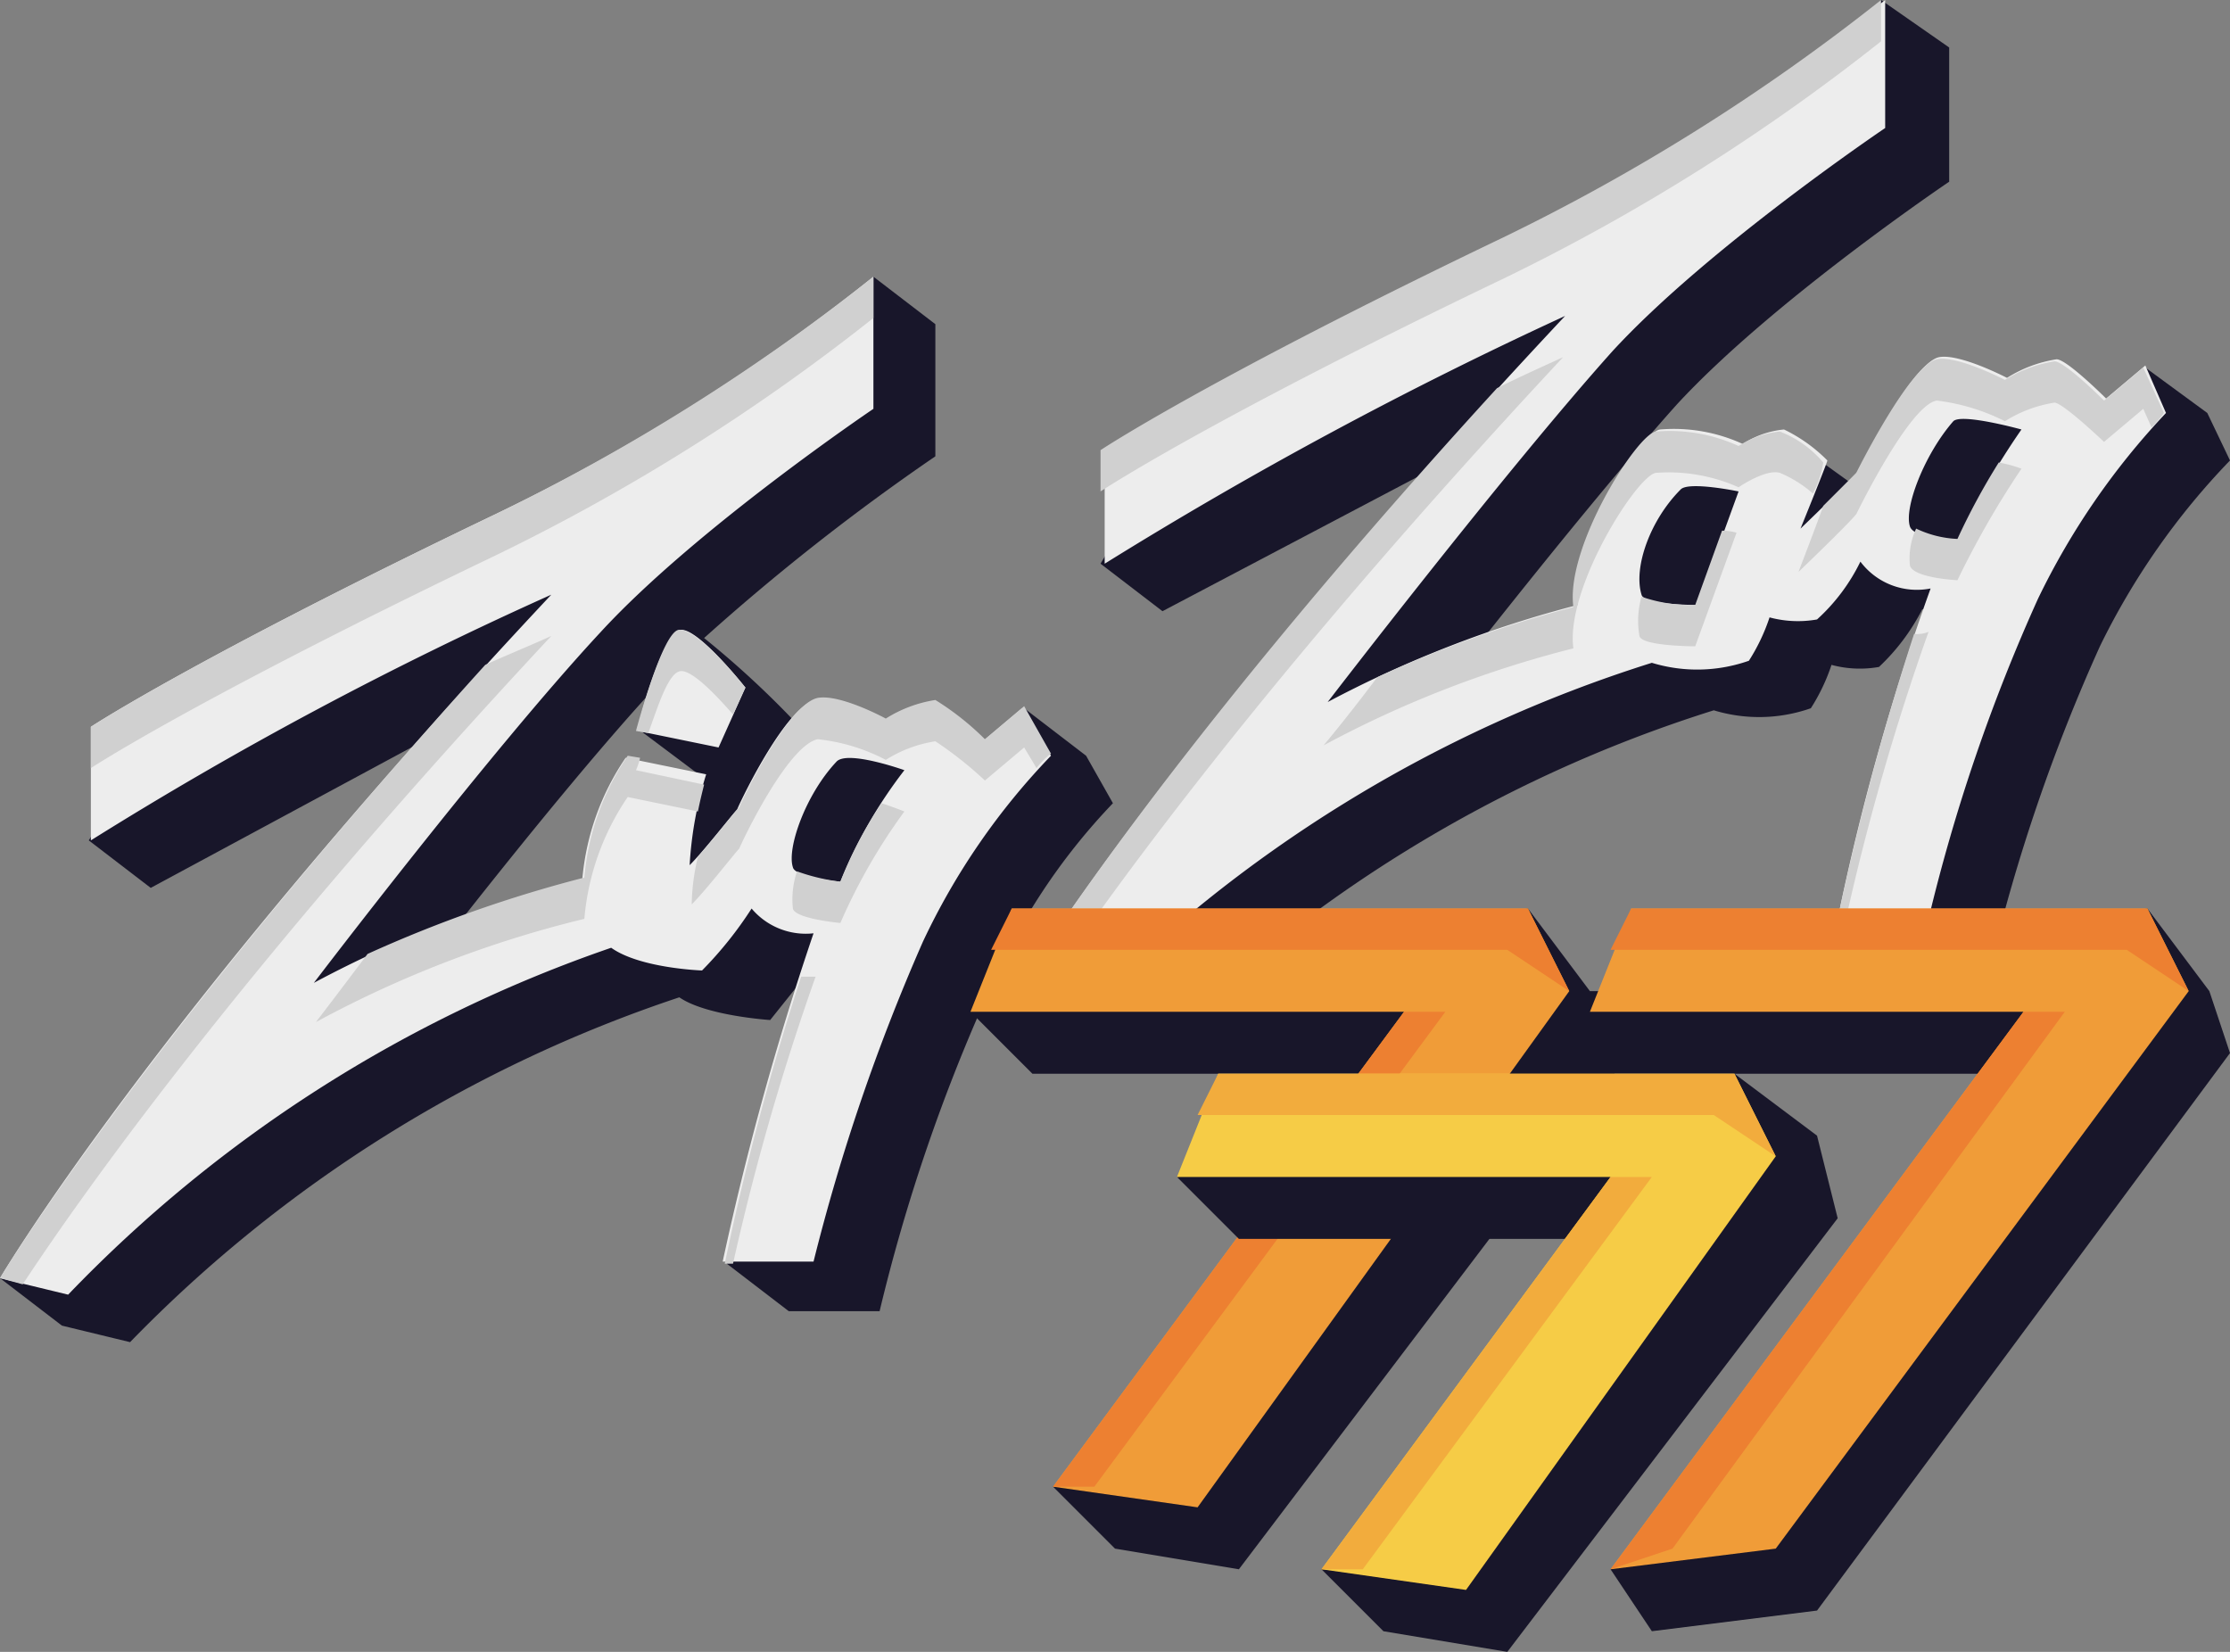
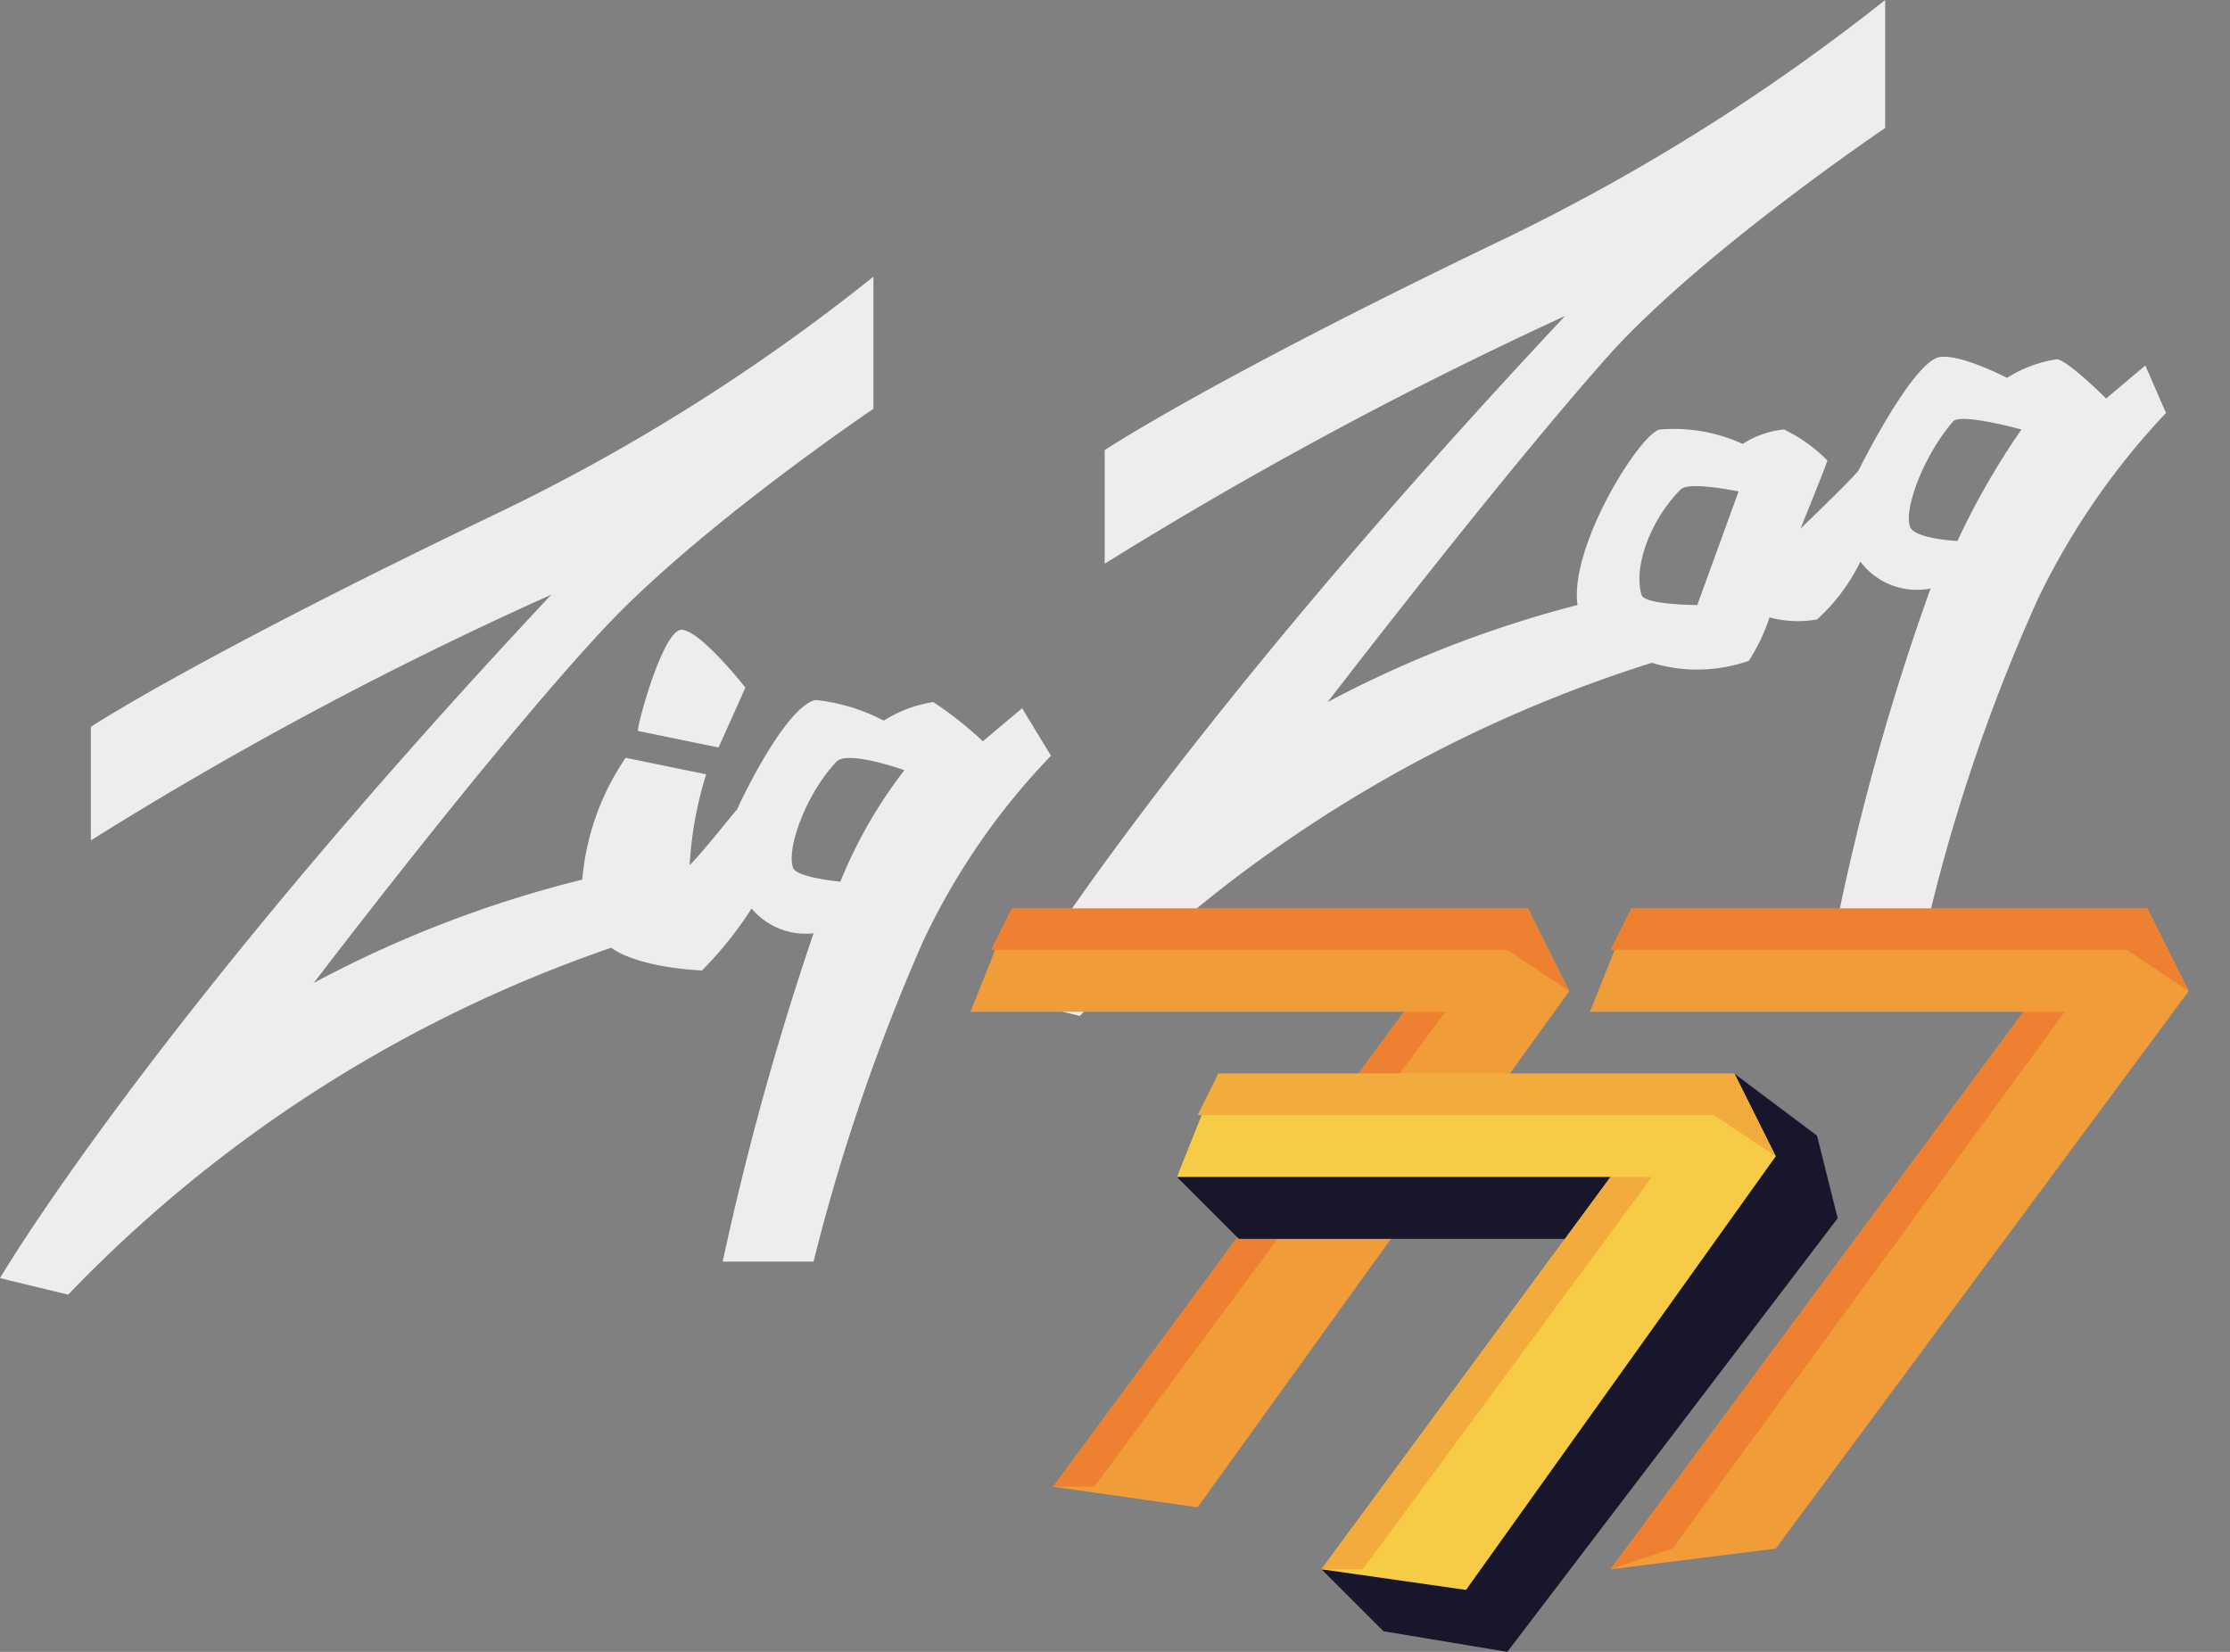
<svg xmlns="http://www.w3.org/2000/svg" viewBox="0 0 108 80">
  <rect x="0" y="0" width="108" height="80" fill="#808080" stroke="none" />
  <g id="zigzag">
-     <path id="zt" d="M106.9,20l-3-2.2-2.8,3.1L94.3,19l-3.4,5.3-2.5-1.8-8.5.1-2.4,8-10.1,6s8.6-11.2,13.8-17c4.6-5,13.2-10.8,13.2-10.8V2.3L91.1,0,86.2,6.1,55.9,22.9l-2.6,4.4,3,2.3,16.9-8.9L49,48.4l3,2.3,3.3.8A66.12,66.12,0,0,1,83,34.4a7.54,7.54,0,0,0,4.7-.1,9.29,9.29,0,0,0,1-2.1,5.29,5.29,0,0,0,2.3.1,10.16,10.16,0,0,0,2.1-2.8l3.4,1.3L89,44.5l3,2.3h4.4a86.46,86.46,0,0,1,5.3-15.5,35.08,35.08,0,0,1,6.3-9Zm-53,18.9-1.3-2.3-3-2.3-2.2,3-8.3-1.7a45.3,45.3,0,0,0-5-4.7,107.88,107.88,0,0,1,11.2-8.8V15.7l-3-2.3-5,6.1L7,36.3,4.3,40.7l3,2.3L24,34,0,61.9l3,2.3,3.3.8A66.15,66.15,0,0,1,32.9,48.3c1.3.9,4.4,1.1,4.4,1.1l2.4-3,3,1.2L35.2,61.2l3,2.3h4.4A86.46,86.46,0,0,1,47.9,48,30.24,30.24,0,0,1,53.9,38.9ZM30,43.5,18.2,49.9S26.6,38.8,32,33c-.6,1.2-1.1,2.3-1.1,2.3l3.2,2.4Z" style="fill:#18162a" />
    <path id="zigzag-2" data-name="zigzag" d="M33,30.5c.9,0,3.1,2.8,3.1,2.8l-1.3,2.9-3.9-.8C30.8,35.3,32.1,30.5,33,30.5Zm17.9,6.1a33.47,33.47,0,0,0-6.2,9,96.37,96.37,0,0,0-5.3,15.5H35a143.2,143.2,0,0,1,4.4-15.9,3.43,3.43,0,0,1-3-1.2A18.5,18.5,0,0,1,34,47s-3-.1-4.4-1.1A66.32,66.32,0,0,0,3.3,62.7L0,61.9S7.2,49.6,26.7,28.8A183.39,183.39,0,0,0,4.4,40.7V35.2s5-3.3,19.6-10.3A94.7,94.7,0,0,0,42.3,13.4v6.4s-8.6,5.8-13.2,10.8c-5.3,5.7-13.9,17-13.9,17a56.11,56.11,0,0,1,13-5,12.33,12.33,0,0,1,2.1-5.9l3.9.8a18.19,18.19,0,0,0-.8,4.4c.7-.7,2.1-2.5,2.3-2.7.3-.7,2.4-5,3.8-5.3a9.17,9.17,0,0,1,3.3,1,6.31,6.31,0,0,1,2.4-.9,18.26,18.26,0,0,1,2.4,1.9l1.9-1.6Zm-7.1.7s-2.8-1-3.3-.4c-1.5,1.6-2.4,4.2-2.1,5.1.1.5,2.3.7,2.3.7A22.71,22.71,0,0,1,43.8,37.3Zm60.1-19.6L102,19.3s-1.9-1.9-2.4-1.9a6.31,6.31,0,0,0-2.4.9s-2.3-1.2-3.3-1c-1.3.3-3.8,5.3-3.9,5.5-.4.5-2.8,2.8-2.8,2.8s1.3-3.2,1.3-3.3a7.56,7.56,0,0,0-2.1-1.5,4.44,4.44,0,0,0-2,.7,8,8,0,0,0-4-.7c-.9.1-4.4,5.6-4,8.5A55.14,55.14,0,0,0,64.3,34s8.6-11.2,13.8-17C82.7,12,91.3,6.2,91.3,6.2V0A98.76,98.76,0,0,1,73,11.5C58.6,18.4,53.5,21.8,53.5,21.8v5.5a202.94,202.94,0,0,1,22.3-12C56.2,36.2,49,48.4,49,48.4l3.3.8A66.12,66.12,0,0,1,80,32.1a7.54,7.54,0,0,0,4.7-.1,9.29,9.29,0,0,0,1-2.1A5.29,5.29,0,0,0,88,30a9.22,9.22,0,0,0,2.1-2.8,3.42,3.42,0,0,0,3.4,1.3,116.77,116.77,0,0,0-4.5,16h4.4A86.46,86.46,0,0,1,98.7,29a35.63,35.63,0,0,1,6.2-9ZM82.2,29.3s-2.6,0-2.7-.5c-.4-1.3.4-3.6,1.9-5.1.4-.4,2.8.1,2.8.1Zm12.6-3.1s-2.1-.1-2.3-.7c-.3-.9.7-3.5,2.1-5.1.4-.4,3.3.4,3.3.4A36.59,36.59,0,0,0,94.8,26.2Z" style="fill:#ededed" />
-     <path id="lz" d="M36.1,33.3l-.6,1.3c-.7-.8-1.9-2.1-2.5-2.1s-1.1,1.6-1.6,3l-.6-.1s1.3-4.9,2.1-4.9C33.9,30.5,36.1,33.3,36.1,33.3Zm52.2-8.8c-.2.6-1.2,3.2-1.2,3.2s2.4-2.3,2.8-2.8c.1-.2,2.6-5.3,3.9-5.5a9.94,9.94,0,0,1,3.3,1,6.31,6.31,0,0,1,2.4-.9c.4,0,2.4,1.9,2.4,1.9l1.9-1.6.4.9a5.17,5.17,0,0,0,.6-.7l-1-2.2-1.9,1.6s-1.9-1.9-2.4-1.9a6.31,6.31,0,0,0-2.4.9s-2.3-1.2-3.3-1c-1.3.3-3.8,5.3-3.9,5.5Zm-60,20a12.33,12.33,0,0,1,2.1-5.9l3.4.7c.1-.5.2-.9.3-1.3l-3.3-.7a3.22,3.22,0,0,0,.2-.6l-.6-.1a12.33,12.33,0,0,0-2.1,5.9,63.69,63.69,0,0,0-10.5,3.7c-1.5,2-2.5,3.3-2.5,3.3A53.82,53.82,0,0,1,28.3,44.5Zm10.5,2.8a131.34,131.34,0,0,0-3.7,13.9h.4a119.12,119.12,0,0,1,4-13.9ZM38.4,44c.1.5,2.3.7,2.3.7a28,28,0,0,1,3.1-5.4s-.5-.2-1.1-.4a19.11,19.11,0,0,0-2,3.8,9.67,9.67,0,0,1-2.1-.5A4.22,4.22,0,0,0,38.4,44ZM92.7,30.7A133.41,133.41,0,0,0,89,44.5h.4a119.12,119.12,0,0,1,4-13.9A1.48,1.48,0,0,1,92.7,30.7ZM72.5,18.8C55.4,37.5,49,48.4,49,48.4l1.1.3c2.7-4.1,10.4-15.1,25.6-31.4C74.6,17.8,73.5,18.3,72.5,18.8ZM42.3,15.4v-2A98.76,98.76,0,0,1,24,24.9C9.4,31.9,4.4,35.2,4.4,35.2v2s5-3.3,19.6-10.3A98.76,98.76,0,0,0,42.3,15.4ZM91.1,2V0A98.76,98.76,0,0,1,72.8,11.5C58.4,18.4,53.3,21.8,53.3,21.8v2s5.1-3.4,19.5-10.3A98.76,98.76,0,0,0,91.1,2ZM35.8,39.1c-.2.2-1.3,1.6-2,2.4a10.38,10.38,0,0,0-.3,2.3c.7-.7,2.1-2.5,2.3-2.7.3-.7,2.4-5,3.8-5.3a9.17,9.17,0,0,1,3.3,1,6.31,6.31,0,0,1,2.4-.9,18.26,18.26,0,0,1,2.4,1.9l1.9-1.6.6,1a3.57,3.57,0,0,1,.7-.7l-1.3-2.3-1.9,1.6a13.34,13.34,0,0,0-2.4-1.9,6.31,6.31,0,0,0-2.4.9s-2.2-1.2-3.3-1C38.2,34.1,36.1,38.4,35.8,39.1ZM86.2,20.9a4.44,4.44,0,0,0-2,.7,8,8,0,0,0-4-.7c-.9.1-4.4,5.6-4,8.5a57.46,57.46,0,0,0-9.5,3.4c-1.5,2-2.6,3.3-2.6,3.3a52.58,52.58,0,0,1,12.1-4.7c-.4-2.9,3.1-8.4,4-8.5a8.3,8.3,0,0,1,4,.7s1.3-.9,2-.7a5.88,5.88,0,0,1,1.6,1,4.57,4.57,0,0,0,.5-1.5A5.16,5.16,0,0,0,86.2,20.9ZM26.7,30.8c-1.1.5-2.1.9-3.2,1.4C6.5,51,0,61.9,0,61.9l1.1.3C3.8,58.1,11.5,47.1,26.7,30.8Zm52.8-1.9a4.2,4.2,0,0,0-.1,1.9c.1.5,2.7.5,2.7.5l2-5.5a2.44,2.44,0,0,0-.7-.1l-1.3,3.6A7.38,7.38,0,0,1,79.5,28.9Zm13-1.5c.2.6,2.3.7,2.3.7a43.64,43.64,0,0,1,3.1-5.4,6,6,0,0,0-1.1-.3,32.84,32.84,0,0,0-2,3.7,5.13,5.13,0,0,1-2-.5A3.43,3.43,0,0,0,92.5,27.4Z" style="fill:#d0d0d0" />
-     <polygon id="tt" points="107 48 104 44 79 48 77 48 74 44 47 49 50 52 71 52 51 72 54 75 60 76 78.2 52 101 52 78 76 80 79 88 78 108 51 107 48" style="fill:#18162a" />
    <path id="_77" data-name="77" d="M86,75l20-27-2-4H79l-2,5H98L78,76ZM58,73,76,48l-2-4H49l-2,5H68L51,72Z" style="fill:#f09c38" />
    <path id="_77l" data-name="77l" d="M53,72,70,49H68L51,72ZM76,48l-2-4H49l-1,2H73Zm5,27,19-26H98L78,76Zm25-27-2-4H79l-1,2h25Z" style="fill:#ed8031" />
    <polygon id="t" points="73 80 89 59 88 55 84 52 57 57 60 60 81 60 64 76 67 79 73 80" style="fill:#18162a" />
    <polygon id="_7" data-name="7" points="71 77 86 56 84 52 59 52 57 57 78 57 64 76 71 77" style="fill:#f6cc46" />
    <path id="l1" d="M66,76,80,57H78L64,76ZM86,56l-2-4H59l-1,2H83Z" style="fill:#f2ac3d" />
  </g>
</svg>